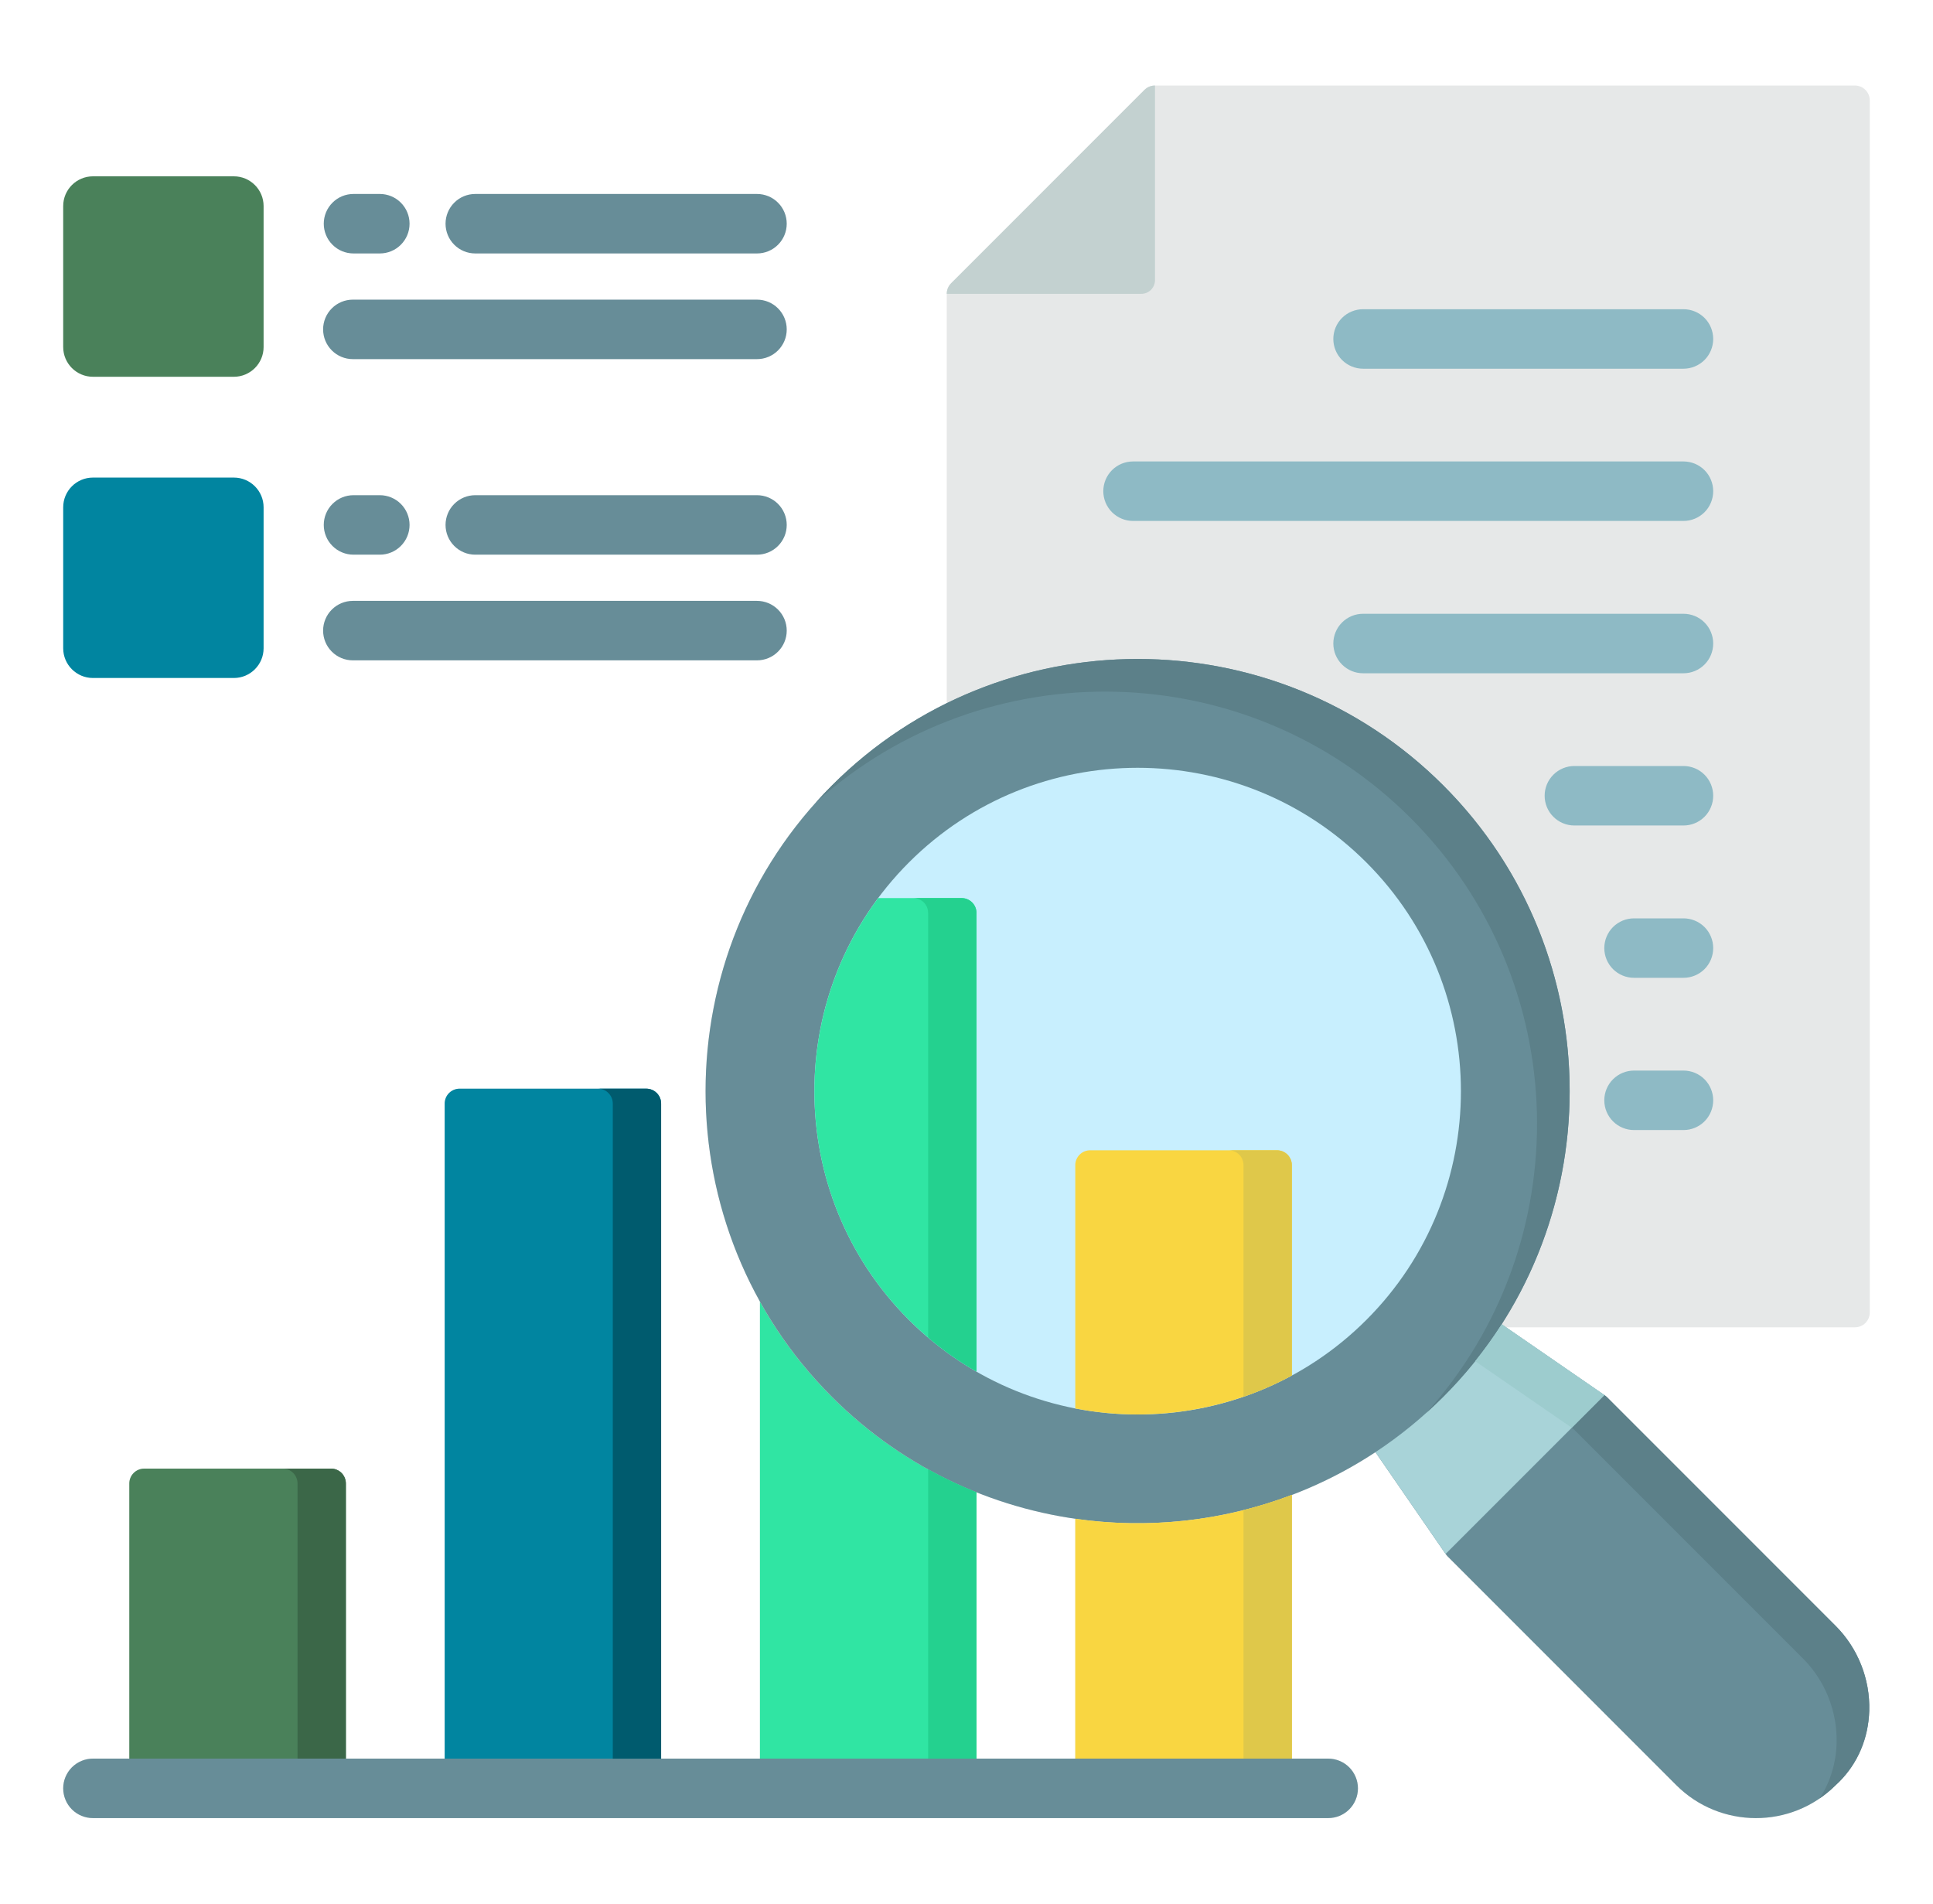
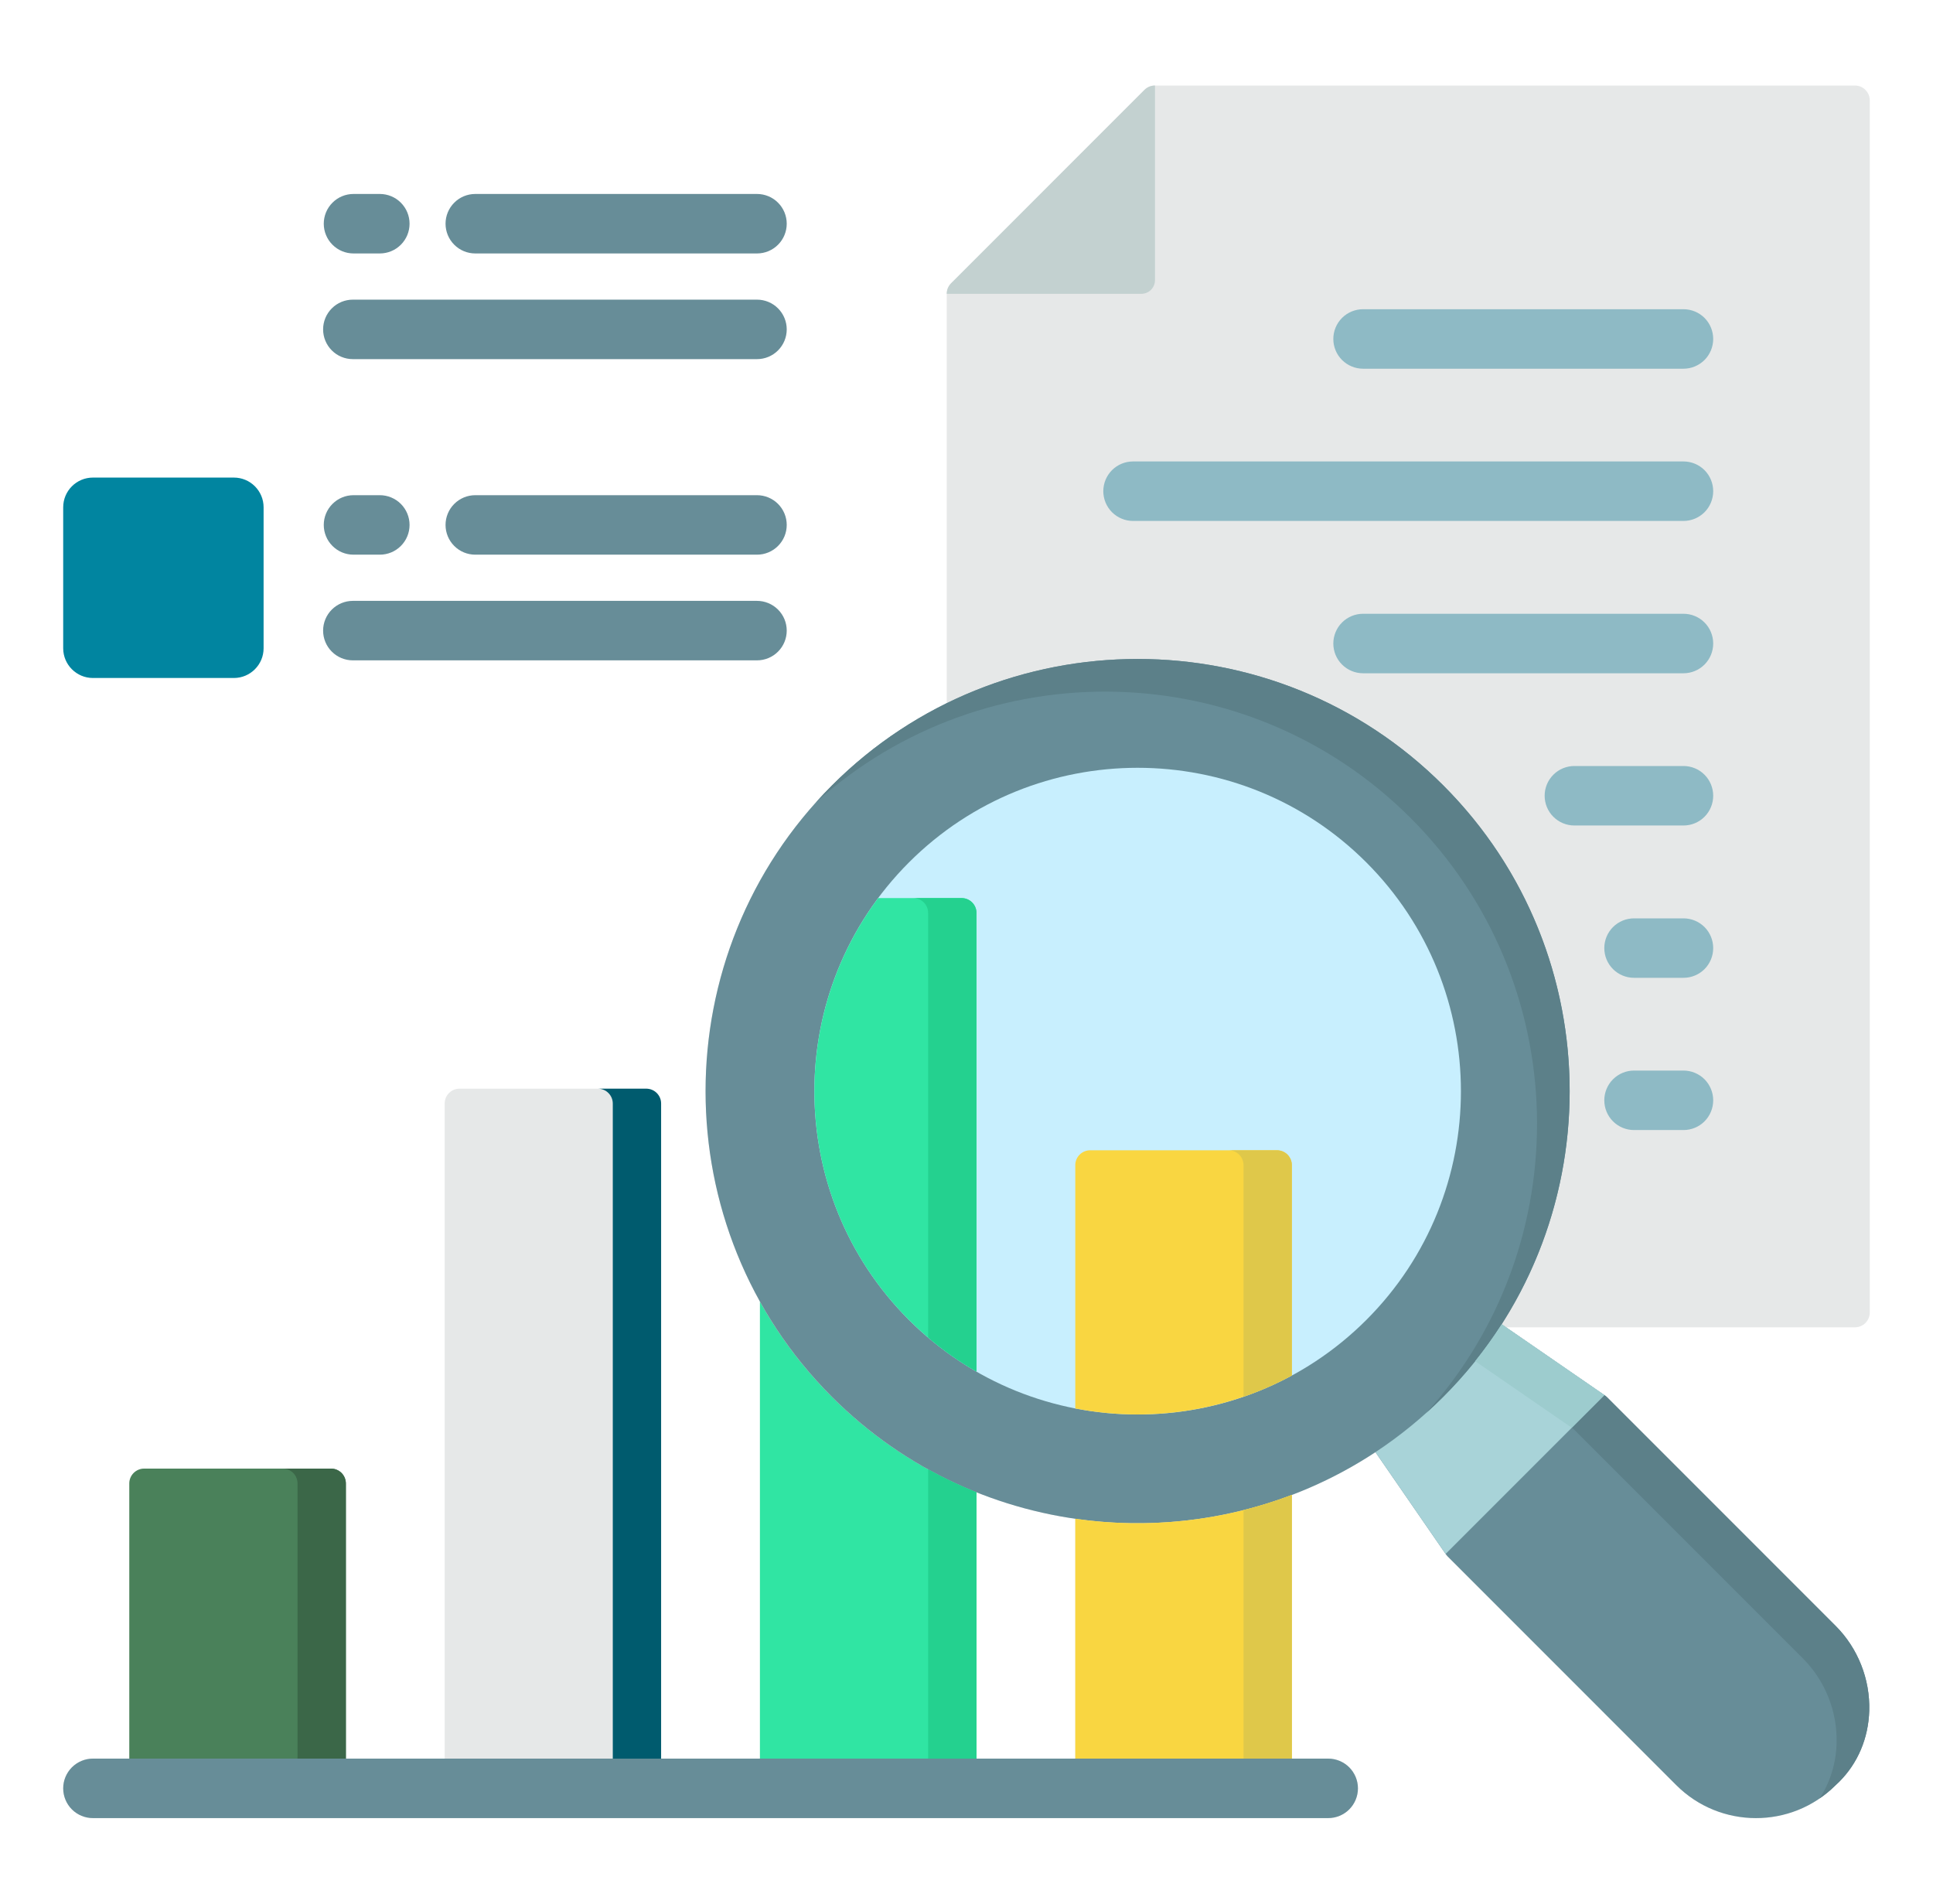
<svg xmlns="http://www.w3.org/2000/svg" width="65" height="64" viewBox="0 0 65 64" fill="none">
  <path d="M62.874 44.124V3.375C62.874 3.243 62.822 3.116 62.728 3.022C62.634 2.928 62.507 2.875 62.374 2.875H38.838C38.705 2.875 38.578 2.928 38.484 3.022L31.982 9.524C31.935 9.571 31.899 9.626 31.873 9.686C31.848 9.747 31.835 9.812 31.835 9.878V23.641C30.406 24.344 29.103 25.278 27.978 26.405C23.284 31.098 22.476 38.228 25.554 43.759V59.124H22.231V37.101C22.231 36.968 22.178 36.841 22.084 36.747C21.991 36.654 21.864 36.601 21.731 36.601H15.453C15.32 36.601 15.193 36.654 15.099 36.747C15.005 36.841 14.953 36.968 14.953 37.101V59.124H11.63V49.874C11.63 49.742 11.577 49.614 11.484 49.521C11.39 49.427 11.263 49.374 11.13 49.374H4.848C4.716 49.374 4.589 49.427 4.495 49.521C4.401 49.614 4.348 49.742 4.348 49.874V59.124H3.125C2.86 59.124 2.606 59.23 2.418 59.417C2.231 59.605 2.125 59.859 2.125 60.124C2.125 60.39 2.231 60.644 2.418 60.832C2.606 61.019 2.86 61.124 3.125 61.124H44.663C44.928 61.124 45.182 61.019 45.37 60.832C45.557 60.644 45.663 60.39 45.663 60.124C45.663 59.859 45.557 59.605 45.37 59.417C45.182 59.23 44.928 59.124 44.663 59.124H43.44V50.26C44.427 49.884 45.37 49.402 46.252 48.821L48.611 52.243L48.611 52.243L48.617 52.253L48.618 52.252C48.637 52.28 48.658 52.307 48.683 52.332L56.367 60.016C57.841 61.489 60.235 61.495 61.712 60.03C61.758 59.988 61.804 59.946 61.848 59.901C62.472 59.277 62.828 58.438 62.856 57.516C62.888 56.452 62.475 55.411 61.724 54.66L54.039 46.975C54.015 46.951 53.988 46.93 53.96 46.91L53.961 46.91L53.951 46.903L53.951 46.903L50.644 44.624H62.374C62.507 44.624 62.634 44.571 62.728 44.477C62.822 44.384 62.874 44.257 62.874 44.124L62.874 44.124ZM36.158 59.124H32.836V50.169C33.904 50.597 35.019 50.896 36.158 51.06V59.124Z" fill="#E6E8E8" />
  <path d="M27.975 46.962C27.023 46.012 26.208 44.934 25.554 43.759V59.125H32.836V50.169C31.014 49.442 29.36 48.35 27.975 46.962Z" fill="#30E5A3" />
  <path d="M48.532 26.404C42.865 20.738 33.645 20.738 27.978 26.404C22.309 32.073 22.308 41.295 27.975 46.962C32.933 51.92 40.612 52.539 46.252 48.821L48.611 52.242L48.611 52.243L48.618 52.252L48.618 52.252C48.638 52.28 48.659 52.307 48.683 52.331L56.367 60.016C57.841 61.489 60.235 61.494 61.712 60.03C61.759 59.988 61.804 59.945 61.848 59.901C62.472 59.277 62.828 58.438 62.856 57.516C62.888 56.452 62.475 55.41 61.724 54.659L54.039 46.975C54.015 46.951 53.988 46.929 53.96 46.91L53.961 46.91L53.951 46.903L53.951 46.903L50.495 44.521C54.098 38.898 53.444 31.316 48.532 26.404Z" fill="#678D98" />
  <path d="M30.566 28.993C26.325 33.234 26.323 40.134 30.563 44.374C34.804 48.615 41.706 48.615 45.947 44.374C50.187 40.134 50.185 33.234 45.944 28.993C41.704 24.753 34.806 24.753 30.566 28.993Z" fill="#C8EFFE" />
  <path d="M32.836 42.276V30.693C32.836 30.56 32.783 30.433 32.689 30.339C32.595 30.245 32.468 30.193 32.336 30.193H29.53C26.36 34.449 26.703 40.514 30.563 44.374C31.24 45.051 32.005 45.636 32.835 46.113V42.276L32.836 42.276Z" fill="#30E5A3" />
  <path d="M48.532 46.959C47.837 47.655 47.073 48.279 46.252 48.821L48.611 52.243L53.951 46.903L50.495 44.521C49.931 45.402 49.273 46.219 48.532 46.959H48.532Z" fill="#A8D3D8" />
  <path d="M27.978 26.405C27.795 26.588 27.617 26.776 27.444 26.968C33.143 21.842 41.952 22.019 47.435 27.502C52.918 32.985 53.096 41.795 47.969 47.494C48.16 47.322 48.348 47.144 48.532 46.96C54.199 41.293 54.199 32.072 48.532 26.405C42.865 20.738 33.645 20.738 27.978 26.405L27.978 26.405ZM53.951 46.903L52.854 48.001C52.885 48.021 52.915 48.045 52.942 48.073L60.626 55.757C61.377 56.508 61.79 57.549 61.758 58.614C61.738 59.294 61.538 59.928 61.184 60.465C61.373 60.337 61.549 60.191 61.712 60.03C61.758 59.988 61.804 59.946 61.848 59.901C62.472 59.277 62.828 58.438 62.856 57.516C62.887 56.452 62.475 55.411 61.723 54.66L54.039 46.975C54.012 46.949 53.983 46.924 53.951 46.903Z" fill="#5C8089" />
  <path d="M50.495 44.522C50.22 44.95 49.923 45.364 49.605 45.762L52.854 48.001L53.951 46.904L50.495 44.522Z" fill="#9DCCCE" />
  <path d="M44.663 61.124H3.125C2.86 61.124 2.606 61.019 2.418 60.832C2.231 60.644 2.125 60.39 2.125 60.124C2.125 59.859 2.231 59.605 2.418 59.417C2.606 59.23 2.86 59.124 3.125 59.124H44.663C44.928 59.124 45.182 59.23 45.37 59.417C45.557 59.605 45.663 59.859 45.663 60.124C45.663 60.39 45.557 60.644 45.37 60.832C45.182 61.019 44.928 61.124 44.663 61.124Z" fill="#678D98" />
  <path d="M38.838 9.421V2.875C38.705 2.875 38.578 2.928 38.484 3.022L31.982 9.524C31.936 9.571 31.899 9.626 31.873 9.686C31.848 9.747 31.835 9.812 31.835 9.878H38.381C38.441 9.878 38.5 9.866 38.556 9.843C38.611 9.82 38.661 9.786 38.704 9.744C38.746 9.701 38.78 9.651 38.803 9.596C38.826 9.54 38.838 9.481 38.838 9.421L38.838 9.421Z" fill="#C3D1D0" />
  <path d="M56.609 32.874H54.947C54.682 32.874 54.427 32.769 54.24 32.582C54.052 32.394 53.947 32.14 53.947 31.875C53.947 31.609 54.052 31.355 54.24 31.167C54.427 30.98 54.682 30.875 54.947 30.875H56.609C56.875 30.875 57.129 30.98 57.317 31.167C57.504 31.355 57.609 31.609 57.609 31.875C57.609 32.14 57.504 32.394 57.317 32.582C57.129 32.769 56.875 32.874 56.609 32.874ZM56.609 22.635H45.835C45.57 22.635 45.316 22.53 45.128 22.342C44.94 22.155 44.835 21.9 44.835 21.635C44.835 21.37 44.94 21.115 45.128 20.928C45.316 20.74 45.57 20.635 45.835 20.635H56.609C56.875 20.635 57.129 20.74 57.317 20.928C57.504 21.115 57.609 21.37 57.609 21.635C57.609 21.9 57.504 22.155 57.317 22.342C57.129 22.53 56.875 22.635 56.609 22.635ZM56.609 27.753H52.941C52.676 27.753 52.421 27.648 52.234 27.46C52.046 27.273 51.941 27.018 51.941 26.753C51.941 26.488 52.046 26.233 52.234 26.046C52.421 25.858 52.676 25.753 52.941 25.753H56.609C56.875 25.753 57.129 25.858 57.317 26.046C57.504 26.233 57.609 26.488 57.609 26.753C57.609 27.018 57.504 27.273 57.317 27.46C57.129 27.648 56.875 27.753 56.609 27.753ZM56.609 17.514H38.1C37.835 17.514 37.581 17.408 37.393 17.221C37.206 17.033 37.1 16.779 37.1 16.514C37.1 16.248 37.206 15.994 37.393 15.806C37.581 15.619 37.835 15.514 38.1 15.514H56.609C56.875 15.514 57.129 15.619 57.317 15.806C57.504 15.994 57.609 16.248 57.609 16.514C57.609 16.779 57.504 17.033 57.317 17.221C57.129 17.408 56.875 17.514 56.609 17.514ZM56.609 12.396H45.835C45.57 12.396 45.316 12.29 45.128 12.103C44.94 11.915 44.835 11.661 44.835 11.396C44.835 11.13 44.94 10.876 45.128 10.688C45.316 10.501 45.57 10.396 45.835 10.396H56.609C56.875 10.396 57.129 10.501 57.317 10.688C57.504 10.876 57.609 11.13 57.609 11.396C57.609 11.661 57.504 11.915 57.317 12.103C57.129 12.29 56.875 12.396 56.609 12.396ZM56.609 37.992H54.947C54.682 37.992 54.427 37.887 54.24 37.7C54.052 37.512 53.947 37.258 53.947 36.992C53.947 36.727 54.052 36.473 54.24 36.285C54.427 36.098 54.682 35.992 54.947 35.992H56.609C56.875 35.992 57.129 36.098 57.317 36.285C57.504 36.473 57.609 36.727 57.609 36.992C57.609 37.258 57.504 37.512 57.317 37.7C57.129 37.887 56.875 37.992 56.609 37.992Z" fill="#8EBAC5" />
  <path d="M12.772 8.521H11.887C11.621 8.521 11.367 8.416 11.18 8.228C10.992 8.041 10.887 7.786 10.887 7.521C10.887 7.256 10.992 7.001 11.18 6.814C11.367 6.626 11.621 6.521 11.887 6.521H12.772C13.037 6.521 13.292 6.626 13.479 6.814C13.667 7.001 13.772 7.256 13.772 7.521C13.772 7.786 13.667 8.041 13.479 8.228C13.292 8.416 13.037 8.521 12.772 8.521ZM25.455 8.521H15.982C15.716 8.521 15.462 8.416 15.275 8.228C15.087 8.041 14.982 7.786 14.982 7.521C14.982 7.256 15.087 7.001 15.275 6.814C15.462 6.626 15.716 6.521 15.982 6.521H25.455C25.72 6.521 25.975 6.626 26.162 6.814C26.35 7.001 26.455 7.256 26.455 7.521C26.455 7.786 26.35 8.041 26.162 8.228C25.975 8.416 25.72 8.521 25.455 8.521ZM25.455 12.074H11.865C11.6 12.074 11.345 11.969 11.158 11.781C10.97 11.593 10.865 11.339 10.865 11.074C10.865 10.809 10.97 10.554 11.158 10.367C11.345 10.179 11.6 10.074 11.865 10.074H25.455C25.72 10.074 25.975 10.179 26.162 10.367C26.35 10.554 26.455 10.809 26.455 11.074C26.455 11.339 26.35 11.593 26.162 11.781C25.975 11.969 25.72 12.074 25.455 12.074ZM12.772 18.648H11.887C11.621 18.648 11.367 18.543 11.18 18.355C10.992 18.168 10.887 17.914 10.887 17.648C10.887 17.383 10.992 17.129 11.18 16.941C11.367 16.754 11.621 16.648 11.887 16.648H12.772C13.037 16.648 13.292 16.754 13.479 16.941C13.667 17.129 13.772 17.383 13.772 17.648C13.772 17.914 13.667 18.168 13.479 18.355C13.292 18.543 13.037 18.648 12.772 18.648ZM25.455 18.648H15.982C15.716 18.648 15.462 18.543 15.275 18.355C15.087 18.168 14.982 17.914 14.982 17.648C14.982 17.383 15.087 17.129 15.275 16.941C15.462 16.754 15.716 16.648 15.982 16.648H25.455C25.72 16.648 25.975 16.754 26.162 16.941C26.35 17.129 26.455 17.383 26.455 17.648C26.455 17.914 26.35 18.168 26.162 18.355C25.975 18.543 25.72 18.648 25.455 18.648ZM25.455 22.201H11.865C11.6 22.201 11.345 22.096 11.158 21.908C10.97 21.721 10.865 21.466 10.865 21.201C10.865 20.936 10.97 20.682 11.158 20.494C11.345 20.307 11.6 20.201 11.865 20.201H25.455C25.72 20.201 25.975 20.307 26.162 20.494C26.35 20.682 26.455 20.936 26.455 21.201C26.455 21.466 26.35 21.721 26.162 21.908C25.975 22.096 25.72 22.201 25.455 22.201Z" fill="#678D98" />
-   <path d="M7.864 5.928H3.125C2.573 5.928 2.125 6.376 2.125 6.928V11.667C2.125 12.219 2.573 12.667 3.125 12.667H7.864C8.416 12.667 8.864 12.219 8.864 11.667V6.928C8.864 6.376 8.416 5.928 7.864 5.928Z" fill="#4A815A" />
  <path d="M7.864 16.056H3.125C2.573 16.056 2.125 16.503 2.125 17.056V21.794C2.125 22.346 2.573 22.794 3.125 22.794H7.864C8.416 22.794 8.864 22.346 8.864 21.794V17.056C8.864 16.503 8.416 16.056 7.864 16.056Z" fill="#0185A0" />
  <path d="M11.63 59.124V49.874C11.63 49.741 11.577 49.614 11.484 49.52C11.39 49.427 11.263 49.374 11.13 49.374H4.848C4.716 49.374 4.589 49.427 4.495 49.52C4.401 49.614 4.348 49.741 4.348 49.874V59.124H11.63Z" fill="#4A815A" />
-   <path d="M22.231 59.125V37.101C22.231 36.968 22.178 36.841 22.085 36.748C21.991 36.654 21.864 36.601 21.731 36.601H15.453C15.32 36.601 15.193 36.654 15.099 36.748C15.006 36.841 14.953 36.968 14.953 37.101V59.125H22.231Z" fill="#0185A0" />
  <path d="M21.731 36.601H20.106C20.239 36.601 20.366 36.654 20.46 36.748C20.553 36.841 20.606 36.968 20.606 37.101V59.125H22.231V37.101C22.231 36.968 22.178 36.841 22.085 36.748C21.991 36.654 21.864 36.601 21.731 36.601Z" fill="#005B6E" />
  <path d="M11.13 49.374H9.505C9.638 49.374 9.765 49.427 9.859 49.52C9.952 49.614 10.005 49.741 10.005 49.874V59.124H11.63V49.874C11.63 49.741 11.577 49.614 11.484 49.52C11.39 49.427 11.263 49.374 11.13 49.374Z" fill="#3B6748" />
  <path d="M32.836 42.276V30.693C32.836 30.56 32.783 30.433 32.689 30.339C32.595 30.245 32.468 30.193 32.336 30.193H30.71C30.843 30.193 30.97 30.245 31.064 30.339C31.158 30.433 31.21 30.56 31.21 30.693V44.967C31.716 45.398 32.26 45.782 32.836 46.113V42.276V42.276ZM31.21 49.398V59.125H32.836V50.169C32.278 49.946 31.736 49.689 31.21 49.398Z" fill="#24D18F" />
  <path d="M43.44 46.243V39.172C43.44 39.039 43.388 38.912 43.294 38.818C43.2 38.725 43.073 38.672 42.94 38.672H36.658C36.526 38.672 36.399 38.725 36.305 38.818C36.211 38.912 36.158 39.039 36.158 39.172V47.352C38.61 47.83 41.195 47.459 43.44 46.243ZM36.158 51.06V59.124H43.44V50.259C41.111 51.145 38.598 51.412 36.158 51.06Z" fill="#F9D641" />
  <path d="M41.815 50.77V59.124H43.44V50.259C42.909 50.461 42.366 50.631 41.815 50.77ZM41.815 45.302V46.959C42.376 46.766 42.919 46.526 43.44 46.243V39.172C43.44 39.039 43.387 38.912 43.294 38.818C43.2 38.725 43.073 38.672 42.94 38.672H41.315C41.448 38.672 41.575 38.725 41.669 38.818C41.762 38.912 41.815 39.039 41.815 39.172V45.302Z" fill="#DFC84A" />
</svg>